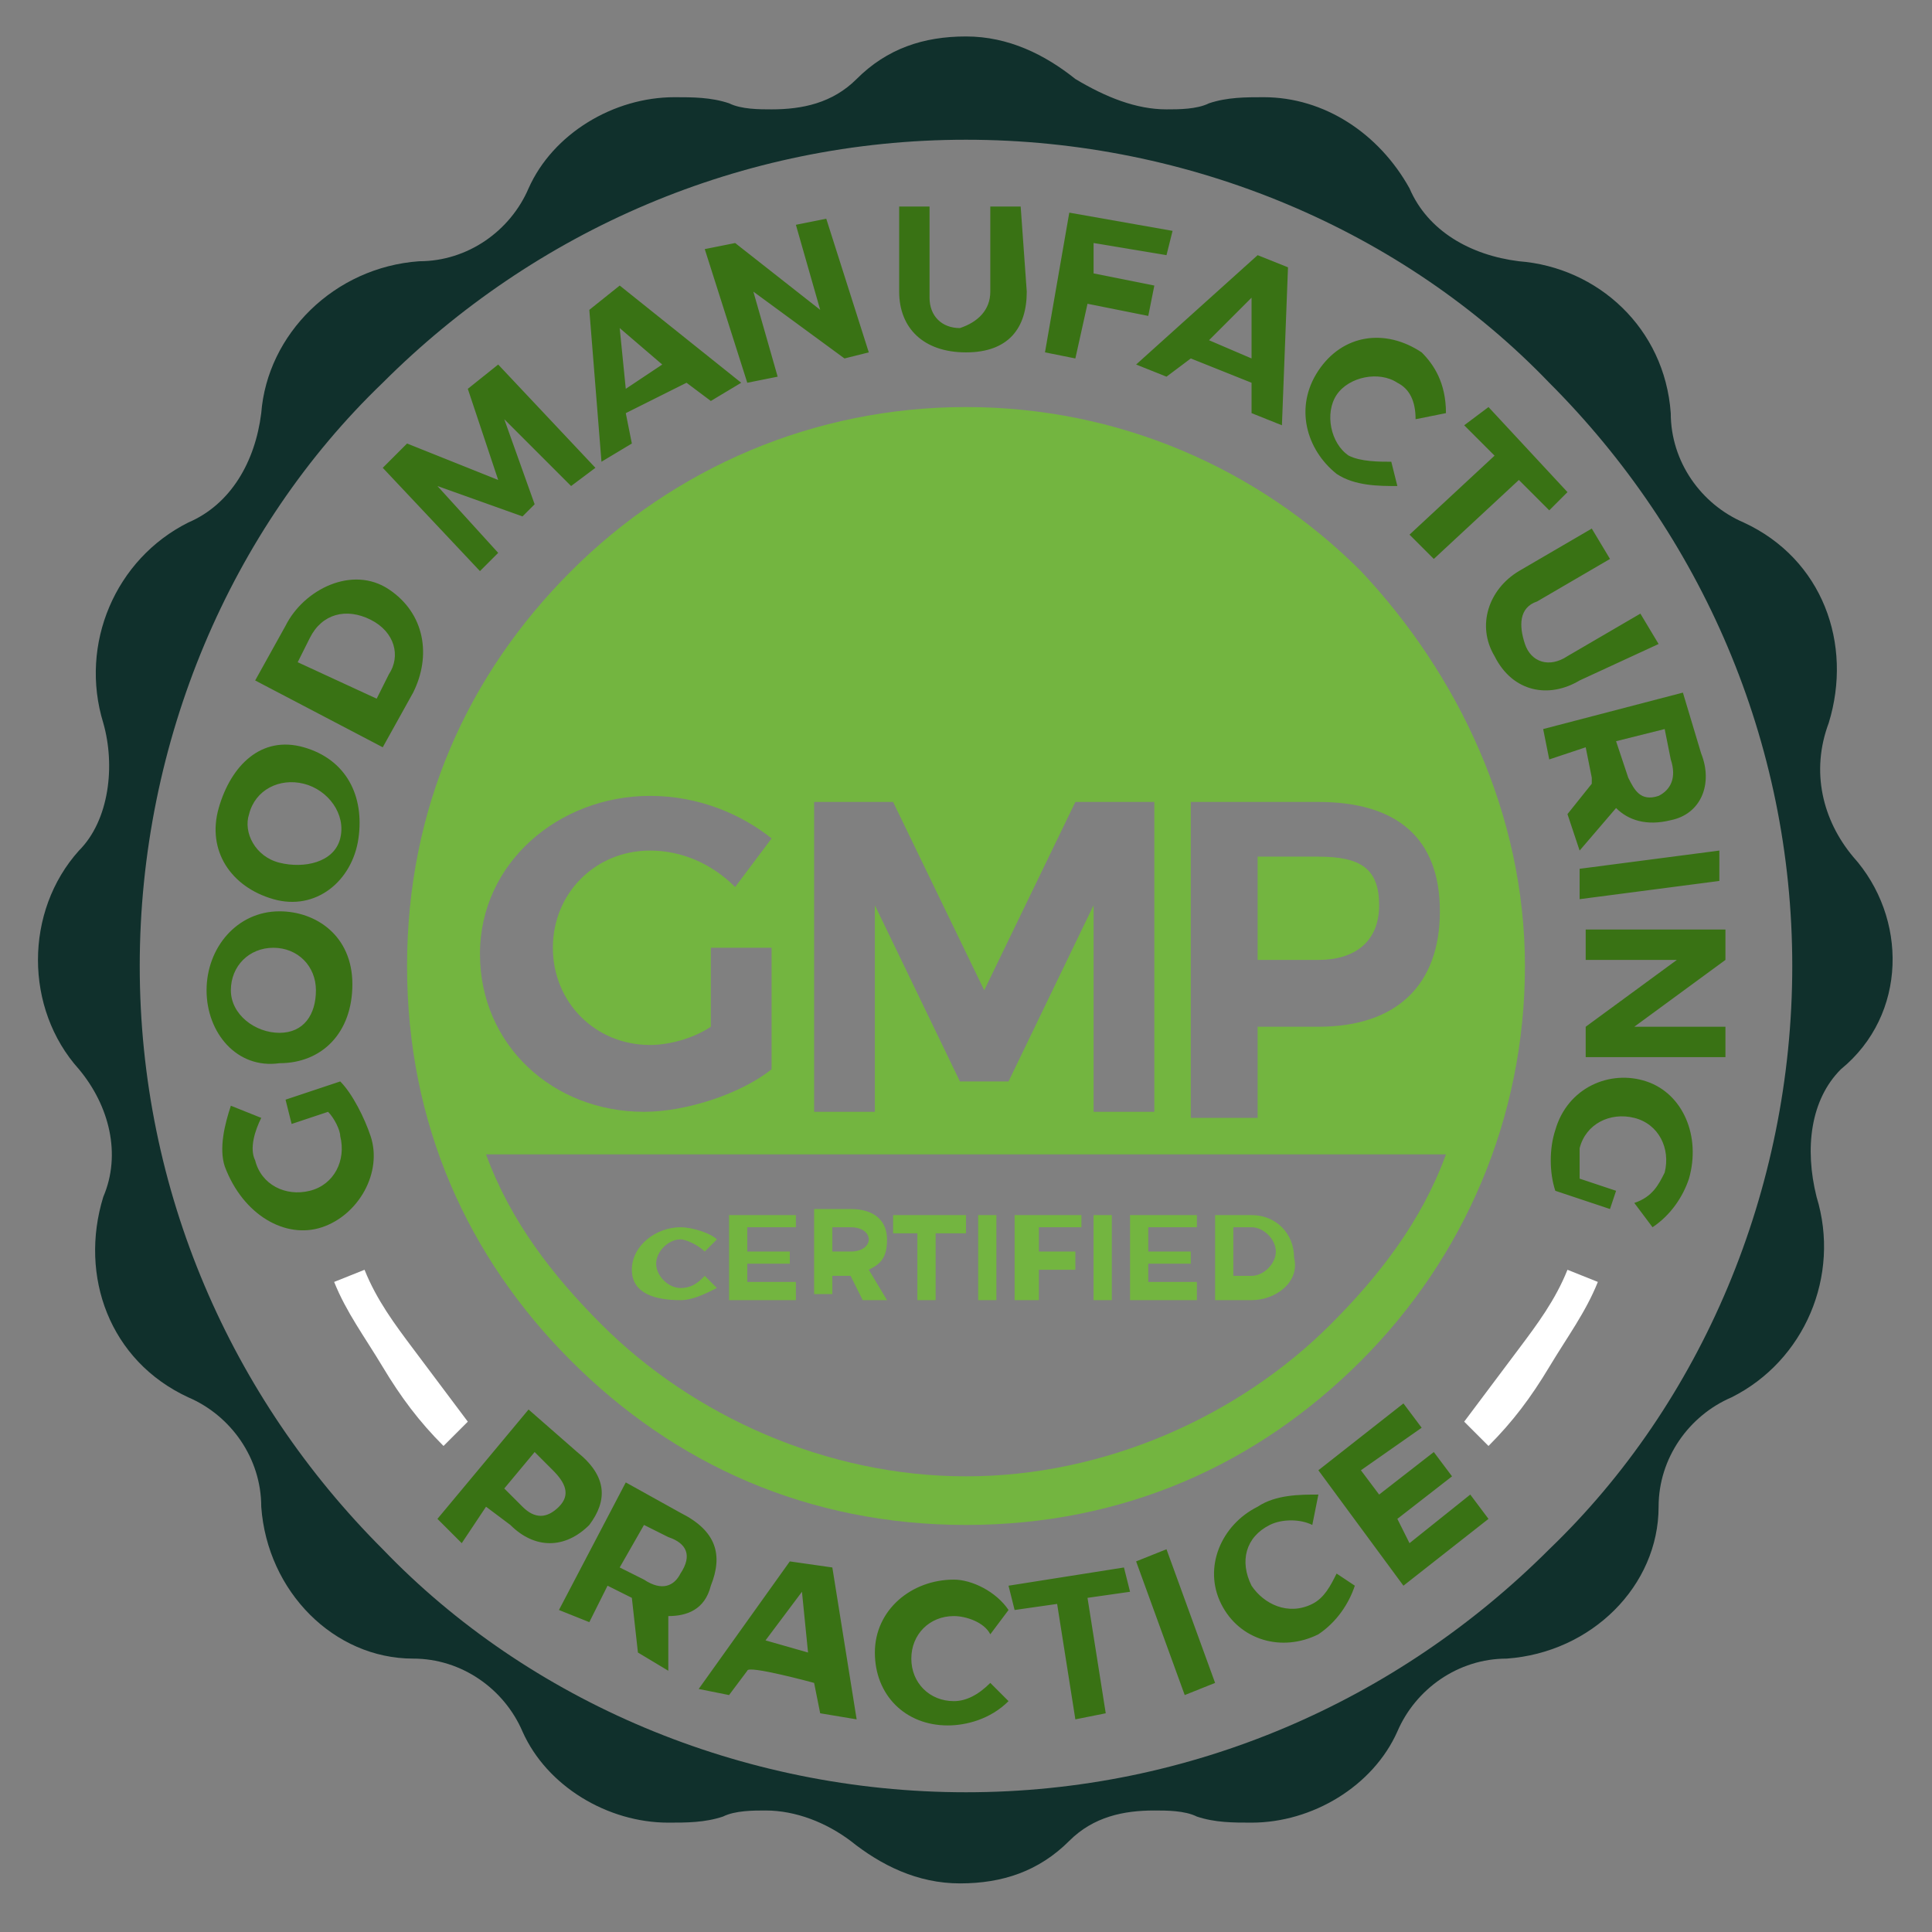
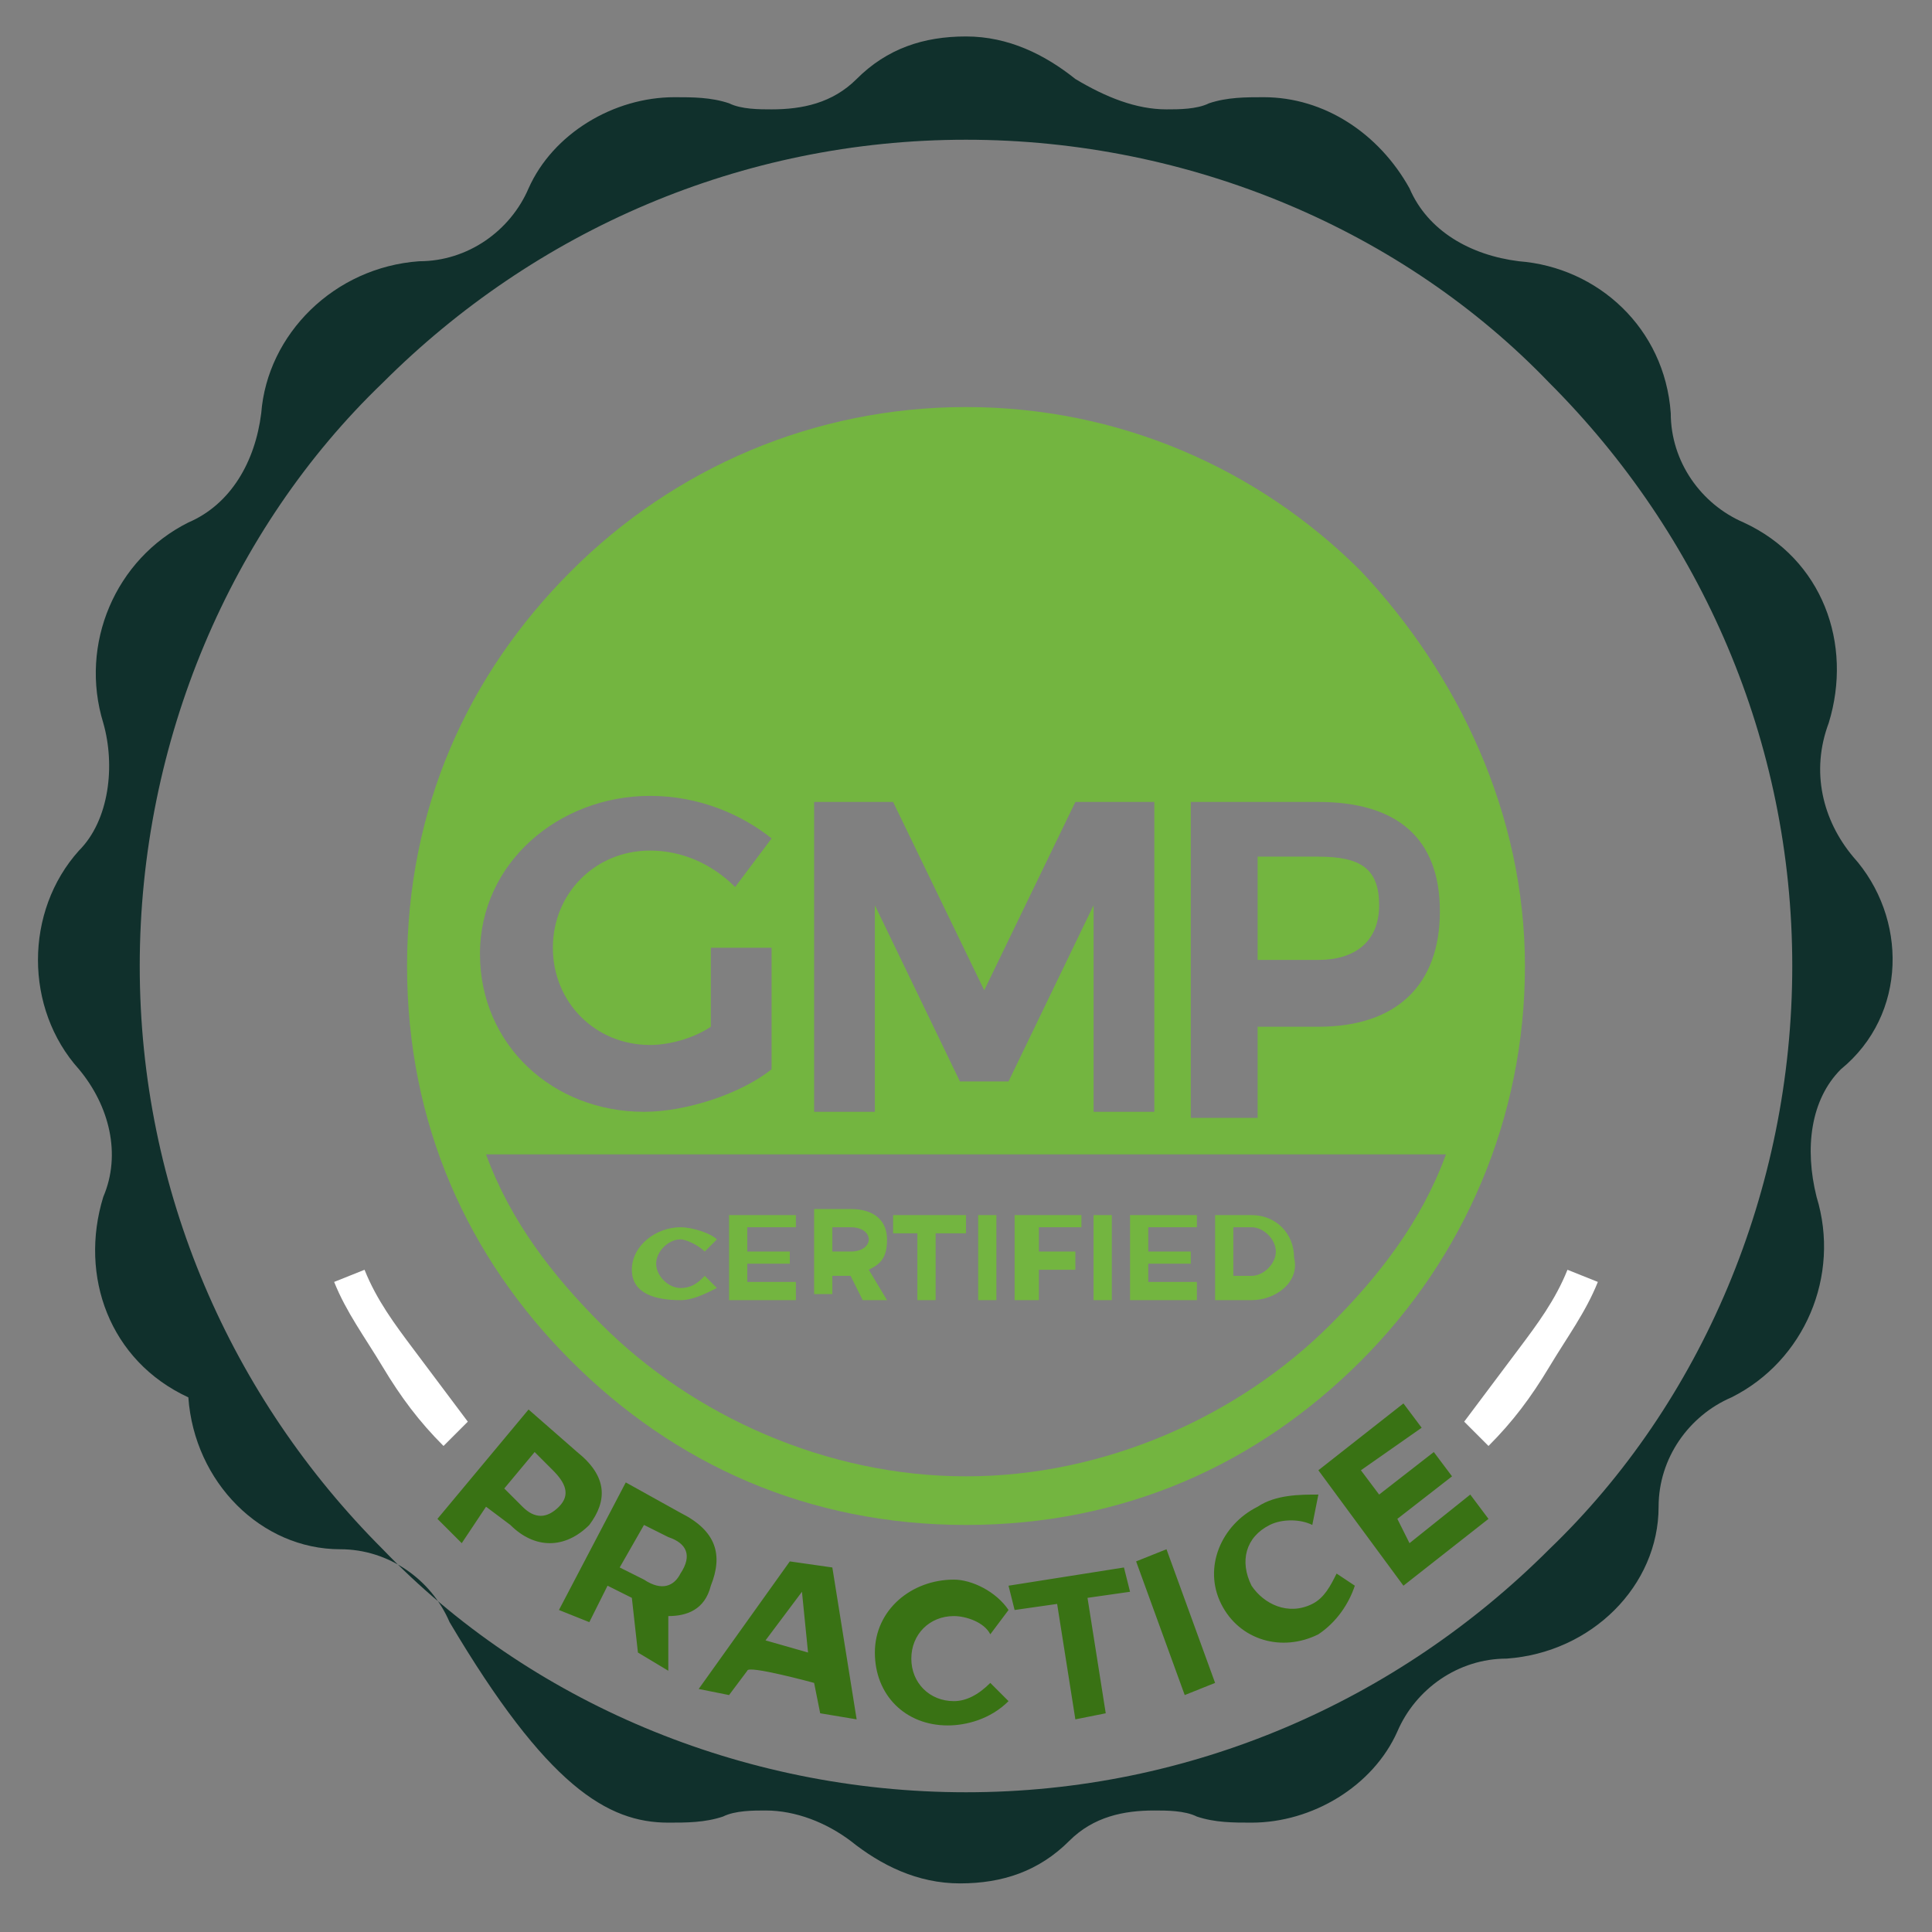
<svg xmlns="http://www.w3.org/2000/svg" version="1.1" id="layer" x="0px" y="0px" viewBox="0 0 31.8 31.8" style="enable-background:new 0 0 31.8 31.8;" xml:space="preserve">
  <rect x="0" y="0" width="31.8" height="31.8" fill="#808080" stroke="none" />
  <style type="text/css">
	.st0{fill:#10302C;}
	.st1{fill:#397214;}
	.st2{fill:#FFFFFF;}
	.st3{fill:#73B540;}
</style>
-   <path class="st0" d="M30.5,14.1c-0.5-0.6-0.7-1.4-0.4-2.2l0,0c0.4-1.3-0.1-2.7-1.4-3.3c-0.7-0.3-1.2-1-1.2-1.8  c-0.1-1.4-1.2-2.4-2.5-2.5c-0.8-0.1-1.5-0.5-1.8-1.2c-0.5-0.9-1.4-1.5-2.4-1.5c-0.3,0-0.6,0-0.9,0.1l0,0c-0.2,0.1-0.5,0.1-0.7,0.1  c-0.5,0-1-0.2-1.5-0.5c-0.5-0.4-1.1-0.7-1.8-0.7s-1.3,0.2-1.8,0.7c-0.4,0.4-0.9,0.5-1.4,0.5c-0.2,0-0.5,0-0.7-0.1  c-0.3-0.1-0.6-0.1-0.9-0.1c-1,0-2,0.6-2.4,1.5c-0.3,0.7-1,1.2-1.8,1.2C5.5,4.4,4.4,5.5,4.3,6.8C4.2,7.6,3.8,8.3,3.1,8.6  c-1.2,0.6-1.8,2-1.4,3.3c0.2,0.7,0.1,1.6-0.4,2.1c-0.9,1-0.9,2.6,0,3.6C1.8,18.2,2,19,1.7,19.7l0,0C1.3,21,1.8,22.4,3.1,23  c0.7,0.3,1.2,1,1.2,1.8c0.1,1.4,1.2,2.5,2.5,2.5c0.8,0,1.5,0.5,1.8,1.2C9,29.4,10,30,11,30c0.3,0,0.6,0,0.9-0.1l0,0  c0.2-0.1,0.5-0.1,0.7-0.1c0.5,0,1,0.2,1.4,0.5c0.5,0.4,1.1,0.7,1.8,0.7c0.7,0,1.3-0.2,1.8-0.7c0.4-0.4,0.9-0.5,1.4-0.5  c0.2,0,0.5,0,0.7,0.1C20,30,20.3,30,20.6,30c1,0,2-0.6,2.4-1.5c0.3-0.7,1-1.2,1.8-1.2c1.4-0.1,2.5-1.2,2.5-2.5  c0-0.8,0.5-1.5,1.2-1.8c1.2-0.6,1.8-2,1.4-3.3l0,0c-0.2-0.8-0.1-1.6,0.4-2.1C31.4,16.7,31.4,15.1,30.5,14.1L30.5,14.1L30.5,14.1z   M25.5,25.5c-2.5,2.5-5.9,4-9.6,4s-7.2-1.5-9.6-4c-2.5-2.5-4-5.9-4-9.6s1.5-7.2,4-9.6c2.5-2.5,5.9-4,9.6-4s7.2,1.5,9.6,4  c2.5,2.5,4,5.9,4,9.6S28,23.1,25.5,25.5z" />
-   <path class="st1" d="M26.6,19.6L26,19.4c0-0.2,0-0.3,0-0.5c0.1-0.4,0.5-0.6,0.9-0.5s0.6,0.5,0.5,0.9c-0.1,0.2-0.2,0.4-0.5,0.5  l0.3,0.4c0.3-0.2,0.5-0.5,0.6-0.8c0.2-0.7-0.1-1.4-0.7-1.6s-1.3,0.1-1.5,0.8c-0.1,0.3-0.1,0.7,0,1l0.9,0.3L26.6,19.6L26.6,19.6z   M26.1,17.4h2.3v-0.5h-1.5l1.5-1.1v-0.5h-2.3v0.5h1.5l-1.5,1.1V17.4z M26,14.8l2.3-0.3V14L26,14.3V14.8z M26.6,12.2l0.8-0.2l0.1,0.5  c0.1,0.3,0,0.5-0.2,0.6c-0.3,0.1-0.4-0.1-0.5-0.3L26.6,12.2L26.6,12.2L26.6,12.2z M25.8,13.4L26,14l0.6-0.7c0.2,0.2,0.5,0.3,0.9,0.2  c0.5-0.1,0.7-0.6,0.5-1.1l-0.3-1L25.4,12l0.1,0.5l0.6-0.2l0.1,0.5v0.1L25.8,13.4L25.8,13.4L25.8,13.4z M27.3,10.6L27,10.1l-1.2,0.7  c-0.3,0.2-0.6,0.1-0.7-0.2S25,10,25.3,9.9l1.2-0.7l-0.3-0.5L25,9.4c-0.5,0.3-0.7,0.9-0.4,1.4c0.3,0.6,0.9,0.7,1.4,0.4L27.3,10.6  L27.3,10.6L27.3,10.6z M25.5,8.4l0.3-0.3l-1.3-1.4L24.1,7l0.5,0.5l-1.4,1.3l0.4,0.4L25,7.9L25.5,8.4L25.5,8.4L25.5,8.4z M23.4,5.8  c-0.6-0.4-1.3-0.3-1.7,0.3c-0.4,0.6-0.2,1.3,0.3,1.7C22.3,8,22.7,8,23,8l-0.1-0.4c-0.2,0-0.5,0-0.7-0.1c-0.3-0.2-0.4-0.7-0.2-1  s0.7-0.4,1-0.2c0.2,0.1,0.3,0.3,0.3,0.6l0.5-0.1C23.8,6.3,23.6,6,23.4,5.8C23.3,5.8,23.4,5.8,23.4,5.8z M20.6,5.9l-0.7-0.3l0.7-0.7  V5.9z M20.6,6.3v0.5L21.1,7l0.1-2.6l-0.5-0.2l-2,1.8l0.5,0.2l0.4-0.3L20.6,6.3L20.6,6.3z M19.2,4.2l0.1-0.4l-1.7-0.3l-0.4,2.3  l0.5,0.1L17.9,5l1,0.2L19,4.7l-1-0.2V4L19.2,4.2L19.2,4.2L19.2,4.2z M16.8,3.4h-0.5v1.4c0,0.3-0.2,0.5-0.5,0.6  c-0.3,0-0.5-0.2-0.5-0.5V3.4h-0.5v1.4c0,0.6,0.4,1,1.1,1s1-0.4,1-1L16.8,3.4L16.8,3.4L16.8,3.4z M14.3,5.8l-0.7-2.2l-0.5,0.1  l0.4,1.4L12.1,4l-0.5,0.1l0.7,2.2l0.5-0.1l-0.4-1.4l1.5,1.1L14.3,5.8L14.3,5.8z M10.9,6l-0.6,0.4l-0.1-1L10.9,6L10.9,6L10.9,6z   M11.3,6.3l0.4,0.3l0.5-0.3l-2-1.6L9.7,5.1l0.2,2.5l0.5-0.3l-0.1-0.5C10.3,6.8,11.3,6.3,11.3,6.3z M9.8,7.7L8.2,6L7.7,6.4l0.5,1.5  L6.7,7.3L6.3,7.7l1.6,1.7l0.3-0.3L7.2,8l1.4,0.5l0.2-0.2L8.3,6.9L9.4,8L9.8,7.7L9.8,7.7z M4.9,10.9l0.2-0.4c0.2-0.4,0.6-0.5,1-0.3  s0.5,0.6,0.3,0.9l-0.2,0.4L4.9,10.9L4.9,10.9L4.9,10.9z M4.2,11.2l2.1,1.1l0.5-0.9c0.3-0.6,0.2-1.3-0.4-1.7s-1.4,0-1.7,0.6L4.2,11.2  z M4.1,13.4C4.2,13,4.6,12.8,5,12.9s0.7,0.5,0.6,0.9s-0.6,0.5-1,0.4C4.2,14.1,4,13.7,4.1,13.4z M3.6,13.3c-0.2,0.7,0.2,1.3,0.9,1.5  s1.3-0.3,1.4-1S5.7,12.5,5,12.3S3.8,12.6,3.6,13.3L3.6,13.3L3.6,13.3z M3.8,16.3c0-0.4,0.3-0.7,0.7-0.7s0.7,0.3,0.7,0.7S5,17,4.6,17  S3.8,16.7,3.8,16.3z M3.4,16.3c0,0.7,0.5,1.3,1.2,1.2c0.7,0,1.2-0.5,1.2-1.3S5.2,15,4.6,15C3.9,15,3.4,15.6,3.4,16.3L3.4,16.3  L3.4,16.3z M4.8,18.5l0.6-0.2c0.1,0.1,0.2,0.3,0.2,0.4c0.1,0.4-0.1,0.8-0.5,0.9s-0.8-0.1-0.9-0.5c-0.1-0.2,0-0.5,0.1-0.7l-0.5-0.2  c-0.1,0.3-0.2,0.7-0.1,1c0.3,0.8,1,1.2,1.6,1s1-0.9,0.8-1.5C6,18.4,5.8,18,5.6,17.8l-0.9,0.3C4.7,18.1,4.8,18.5,4.8,18.5z" />
+   <path class="st0" d="M30.5,14.1c-0.5-0.6-0.7-1.4-0.4-2.2l0,0c0.4-1.3-0.1-2.7-1.4-3.3c-0.7-0.3-1.2-1-1.2-1.8  c-0.1-1.4-1.2-2.4-2.5-2.5c-0.8-0.1-1.5-0.5-1.8-1.2c-0.5-0.9-1.4-1.5-2.4-1.5c-0.3,0-0.6,0-0.9,0.1l0,0c-0.2,0.1-0.5,0.1-0.7,0.1  c-0.5,0-1-0.2-1.5-0.5c-0.5-0.4-1.1-0.7-1.8-0.7s-1.3,0.2-1.8,0.7c-0.4,0.4-0.9,0.5-1.4,0.5c-0.2,0-0.5,0-0.7-0.1  c-0.3-0.1-0.6-0.1-0.9-0.1c-1,0-2,0.6-2.4,1.5c-0.3,0.7-1,1.2-1.8,1.2C5.5,4.4,4.4,5.5,4.3,6.8C4.2,7.6,3.8,8.3,3.1,8.6  c-1.2,0.6-1.8,2-1.4,3.3c0.2,0.7,0.1,1.6-0.4,2.1c-0.9,1-0.9,2.6,0,3.6C1.8,18.2,2,19,1.7,19.7l0,0C1.3,21,1.8,22.4,3.1,23  c0.1,1.4,1.2,2.5,2.5,2.5c0.8,0,1.5,0.5,1.8,1.2C9,29.4,10,30,11,30c0.3,0,0.6,0,0.9-0.1l0,0  c0.2-0.1,0.5-0.1,0.7-0.1c0.5,0,1,0.2,1.4,0.5c0.5,0.4,1.1,0.7,1.8,0.7c0.7,0,1.3-0.2,1.8-0.7c0.4-0.4,0.9-0.5,1.4-0.5  c0.2,0,0.5,0,0.7,0.1C20,30,20.3,30,20.6,30c1,0,2-0.6,2.4-1.5c0.3-0.7,1-1.2,1.8-1.2c1.4-0.1,2.5-1.2,2.5-2.5  c0-0.8,0.5-1.5,1.2-1.8c1.2-0.6,1.8-2,1.4-3.3l0,0c-0.2-0.8-0.1-1.6,0.4-2.1C31.4,16.7,31.4,15.1,30.5,14.1L30.5,14.1L30.5,14.1z   M25.5,25.5c-2.5,2.5-5.9,4-9.6,4s-7.2-1.5-9.6-4c-2.5-2.5-4-5.9-4-9.6s1.5-7.2,4-9.6c2.5-2.5,5.9-4,9.6-4s7.2,1.5,9.6,4  c2.5,2.5,4,5.9,4,9.6S28,23.1,25.5,25.5z" />
  <path class="st2" d="M7.3,23.8c-0.4-0.4-0.7-0.8-1-1.3s-0.6-0.9-0.8-1.4L6,20.9c0.2,0.5,0.5,0.9,0.8,1.3s0.6,0.8,0.9,1.2  C7.7,23.4,7.3,23.8,7.3,23.8z" />
  <path class="st2" d="M24.5,23.8c0.4-0.4,0.7-0.8,1-1.3s0.6-0.9,0.8-1.4l-0.5-0.2c-0.2,0.5-0.5,0.9-0.8,1.3s-0.6,0.8-0.9,1.2  L24.5,23.8z" />
  <g>
    <path class="st3" d="M21.7,14.1h-1v1.7h1c0.6,0,1-0.3,1-0.9S22.4,14.1,21.7,14.1z" />
    <g>
      <polygon class="st3" points="13.1,21.1 12.3,21.1 12.3,20.8 13,20.8 13,20.6 12.3,20.6 12.3,20.2 13.1,20.2 13.1,20 12,20     12,21.4 13.1,21.4   " />
      <path class="st3" d="M21.3,20.7c0-0.4-0.3-0.7-0.7-0.7H20v1.4h0.6C21,21.4,21.4,21.1,21.3,20.7L21.3,20.7L21.3,20.7z M20.3,20.2    h0.3c0.2,0,0.4,0.2,0.4,0.4S20.8,21,20.6,21h-0.3V20.2C20.3,20.3,20.3,20.3,20.3,20.2z" />
      <path class="st3" d="M22.4,9.4c-1.7-1.7-4-2.7-6.5-2.7s-4.8,1-6.5,2.7s-2.7,3.9-2.7,6.5s1,4.8,2.7,6.5c1.7,1.7,3.9,2.7,6.5,2.7    s4.8-1,6.5-2.7c1.7-1.7,2.7-4,2.7-6.5S24,11.1,22.4,9.4z M19.6,13.2h2.1c1.3,0,2,0.6,2,1.8s-0.7,1.9-2,1.9h-1v1.5h-1.1    C19.6,18.3,19.6,13.2,19.6,13.2z M13.4,13.2h1.3l1.5,3.1l1.5-3.1H19v5.1h-1v-3.4l-1.4,2.9h-0.8l-1.4-2.9v3.4h-1L13.4,13.2    L13.4,13.2z M10.7,13.1c0.8,0,1.5,0.3,2,0.7l-0.6,0.8c-0.4-0.4-0.9-0.6-1.4-0.6c-0.9,0-1.6,0.7-1.6,1.6c0,0.9,0.7,1.6,1.6,1.6    c0.3,0,0.7-0.1,1-0.3v-1.3h1v2c-0.5,0.4-1.4,0.7-2.1,0.7c-1.5,0-2.7-1.1-2.7-2.6S9.2,13.1,10.7,13.1L10.7,13.1L10.7,13.1z     M21.9,21.8c-1.5,1.5-3.7,2.5-6,2.5s-4.5-1-6-2.5C9.1,21,8.4,20.1,8,19h15.8C23.4,20.1,22.7,21,21.9,21.8L21.9,21.8L21.9,21.8z" />
      <polygon class="st3" points="19.7,21.1 18.9,21.1 18.9,20.8 19.6,20.8 19.6,20.6 18.9,20.6 18.9,20.2 19.7,20.2 19.7,20 18.6,20     18.6,21.4 19.7,21.4   " />
      <path class="st3" d="M11.2,21.4c0.2,0,0.4-0.1,0.6-0.2L11.6,21c-0.1,0.1-0.2,0.2-0.4,0.2s-0.4-0.2-0.4-0.4s0.2-0.4,0.4-0.4    c0.1,0,0.3,0.1,0.4,0.2l0.2-0.2c-0.1-0.1-0.4-0.2-0.6-0.2c-0.4,0-0.8,0.3-0.8,0.7S10.8,21.4,11.2,21.4L11.2,21.4L11.2,21.4z" />
      <polygon class="st3" points="15.1,21.4 15.4,21.4 15.4,20.3 15.9,20.3 15.9,20 14.7,20 14.7,20.3 15.1,20.3   " />
      <path class="st3" d="M13.7,21H14l0.2,0.4h0.4l-0.3-0.5c0.2-0.1,0.3-0.2,0.3-0.5s-0.2-0.5-0.6-0.5h-0.6v1.4h0.3L13.7,21L13.7,21    L13.7,21z M13.7,20.2H14c0.2,0,0.3,0.1,0.3,0.2s-0.1,0.2-0.3,0.2h-0.3V20.2z" />
      <rect x="16.1" y="20" class="st3" width="0.3" height="1.4" />
      <rect x="18" y="20" class="st3" width="0.3" height="1.4" />
      <polygon class="st3" points="17.1,20.9 17.7,20.9 17.7,20.6 17.1,20.6 17.1,20.2 17.8,20.2 17.8,20 16.7,20 16.7,21.4 17.1,21.4       " />
    </g>
  </g>
  <path class="st1" d="M23.4,23.5l-0.3-0.4l-1.4,1.1l1.4,1.9l1.4-1.1l-0.3-0.4l-1,0.8L23,25l0.9-0.7l-0.3-0.4l-0.9,0.7l-0.3-0.4  L23.4,23.5L23.4,23.5z M20.7,24.8c-0.6,0.3-0.9,1-0.6,1.6s1,0.8,1.6,0.5c0.3-0.2,0.5-0.5,0.6-0.8L22,25.9c-0.1,0.2-0.2,0.4-0.4,0.5  c-0.4,0.2-0.8,0-1-0.3c-0.2-0.4-0.1-0.8,0.3-1c0.2-0.1,0.5-0.1,0.7,0l0.1-0.5C21.4,24.6,21,24.6,20.7,24.8z M20,27.7l-0.8-2.2  l-0.5,0.2l0.8,2.2L20,27.7z M18.6,26.2l-0.1-0.4l-1.9,0.3l0.1,0.4l0.7-0.1l0.3,1.9l0.5-0.1l-0.3-1.9C17.9,26.3,18.6,26.2,18.6,26.2z   M15.7,26c-0.7,0-1.3,0.5-1.3,1.2s0.5,1.2,1.2,1.2c0.3,0,0.7-0.1,1-0.4l-0.3-0.3c-0.2,0.2-0.4,0.3-0.6,0.3c-0.4,0-0.7-0.3-0.7-0.7  c0-0.4,0.3-0.7,0.7-0.7c0.2,0,0.5,0.1,0.6,0.3l0.3-0.4C16.4,26.2,16,26,15.7,26L15.7,26L15.7,26z M13.3,27.2L12.6,27l0.6-0.8  L13.3,27.2L13.3,27.2L13.3,27.2z M13.4,27.7l0.1,0.5l0.6,0.1l-0.4-2.5L13,25.7l-1.5,2.1l0.5,0.1l0.3-0.4  C12.3,27.4,13.4,27.7,13.4,27.7z M10.2,25.8l0.4-0.7l0.4,0.2c0.3,0.1,0.4,0.3,0.2,0.6c-0.1,0.2-0.3,0.3-0.6,0.1L10.2,25.8L10.2,25.8  L10.2,25.8z M10.5,27.2l0.5,0.3v-0.9c0.3,0,0.6-0.1,0.7-0.5c0.2-0.5,0.1-0.9-0.5-1.2l-0.9-0.5l-1.1,2.1l0.5,0.2l0.3-0.6l0.4,0.2l0,0  L10.5,27.2L10.5,27.2L10.5,27.2z M8.8,23.9l0.3,0.3c0.2,0.2,0.3,0.4,0.1,0.6s-0.4,0.2-0.6,0l-0.3-0.3L8.8,23.9z M8.7,23.2L7.2,25  l0.4,0.4L8,24.8l0.4,0.3c0.4,0.4,0.9,0.4,1.3,0c0.3-0.4,0.3-0.8-0.2-1.2L8.7,23.2L8.7,23.2L8.7,23.2z" />
</svg>